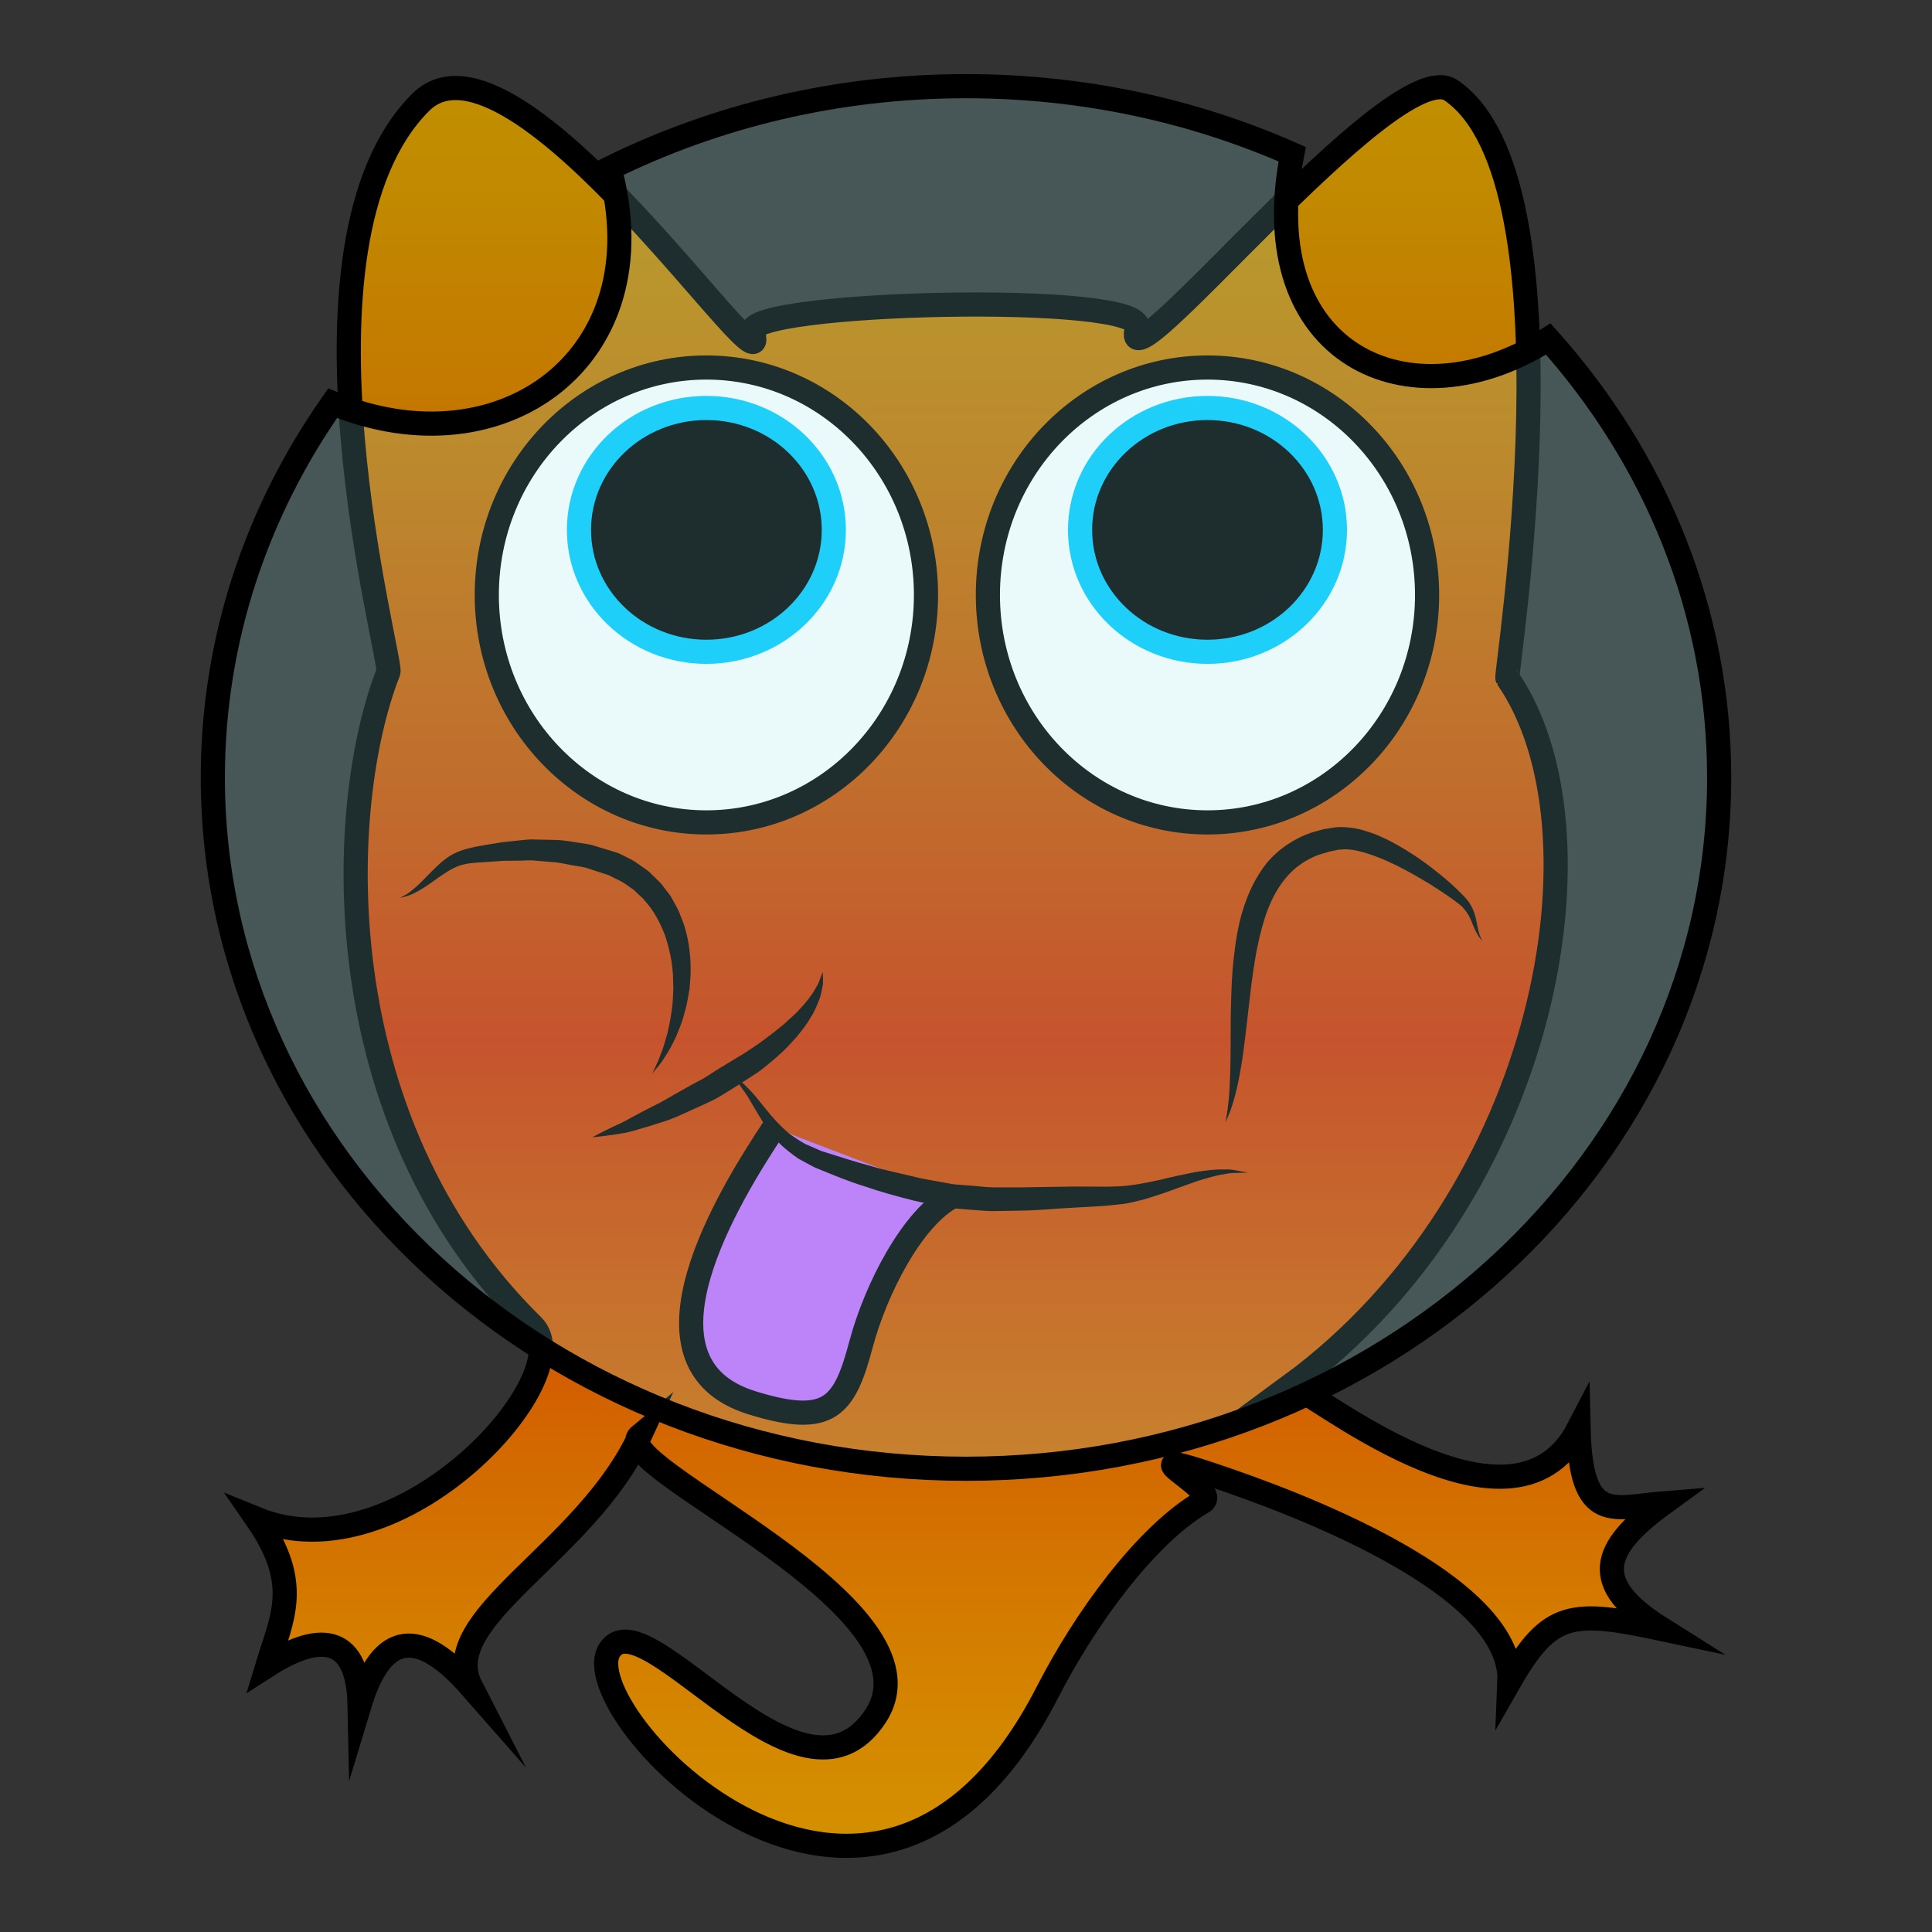
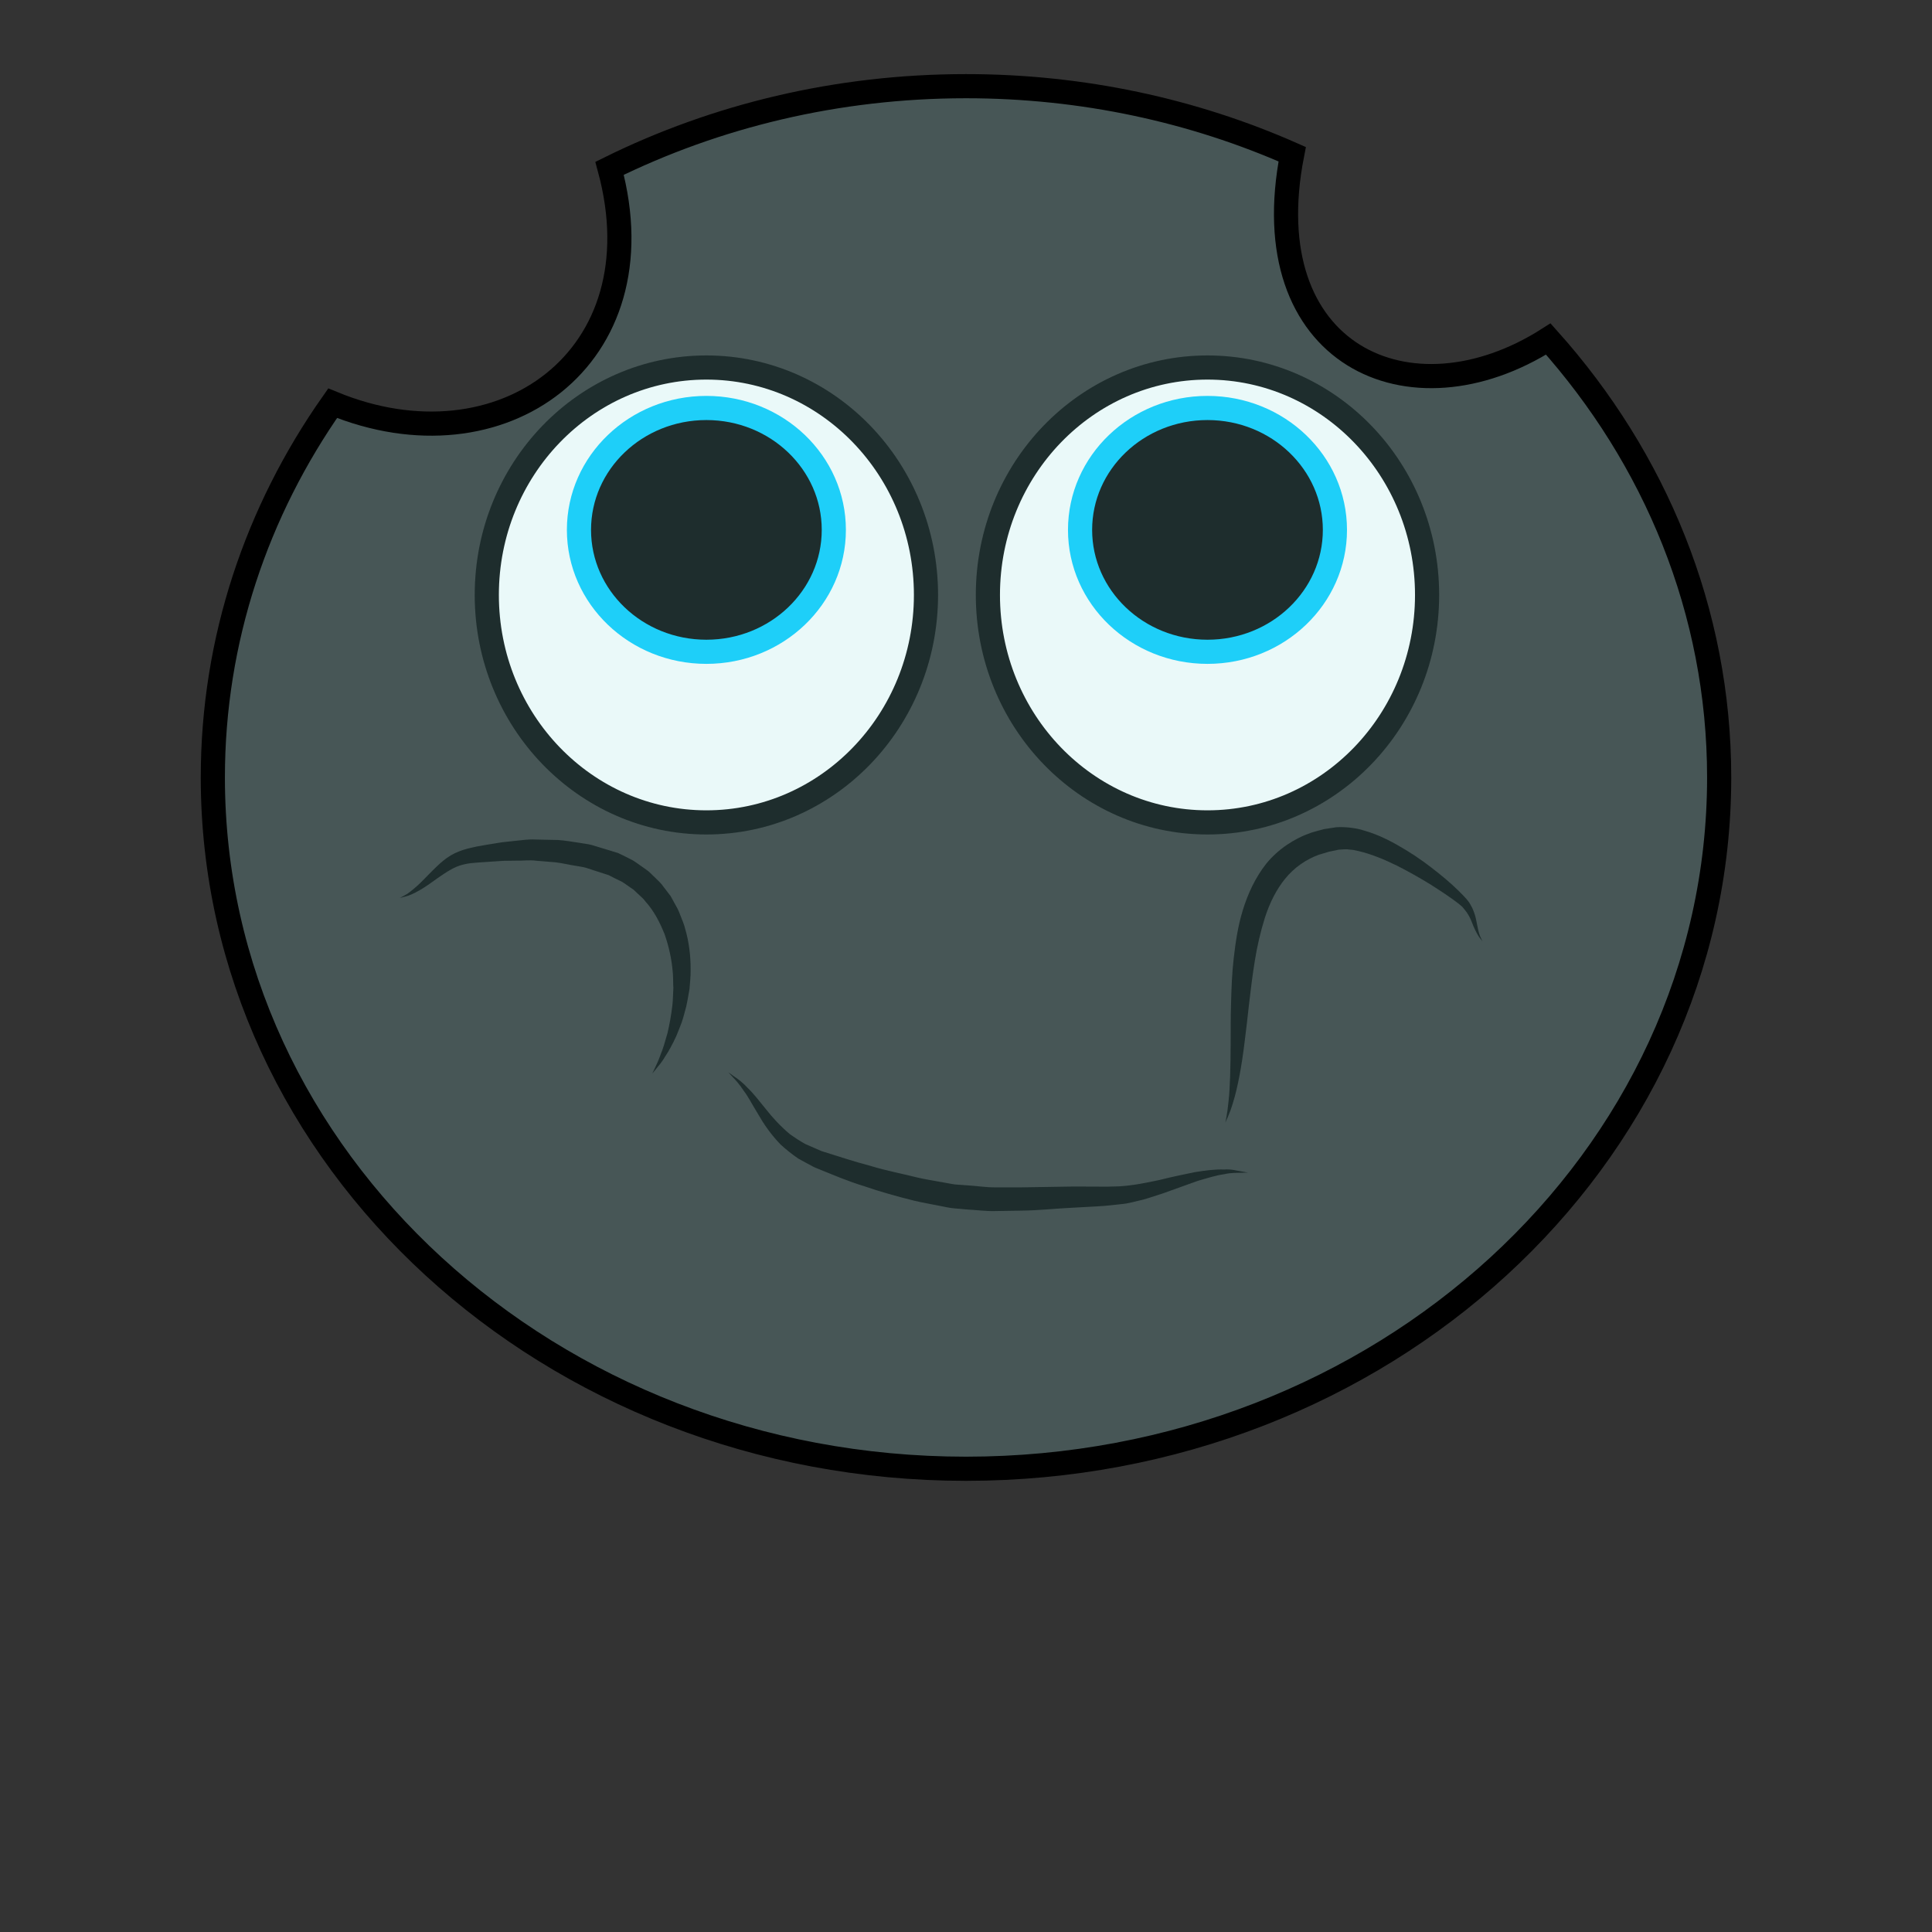
<svg xmlns="http://www.w3.org/2000/svg" version="1.1" id="Layer_1" x="0px" y="0px" width="160px" height="160px" viewBox="0 0 160 160" style="enable-background:new 0 0 160 160;" xml:space="preserve">
  <rect x="0" y="0" width="160" height="160" fill="#333333" stroke="none" />
  <g>
    <linearGradient id="brown_2_" gradientUnits="userSpaceOnUse" x1="79.515" y1="-0.866" x2="79.515" y2="159.974">
      <stop offset="0" style="stop-color:#BF9400" />
      <stop offset="0.091" style="stop-color:#C18B00" />
      <stop offset="0.237" style="stop-color:#C57400" />
      <stop offset="0.418" style="stop-color:#CC4E00" />
      <stop offset="0.541" style="stop-color:#D23000" />
      <stop offset="0.56" style="stop-color:#D23600" />
      <stop offset="0.747" style="stop-color:#D36700" />
      <stop offset="0.888" style="stop-color:#D48600" />
      <stop offset="0.967" style="stop-color:#D49200" />
    </linearGradient>
-     <path id="brown_1_" style="fill:url(#brown_2_);stroke:#000000;stroke-width:2;stroke-miterlimit:10;" d="M32.167,55.642   c-4.333,11-5.446,37.07,11.943,54.158c4.117,4.046-10.861,20.875-22.831,16c3.721,5.375,2.085,8.141,0.875,12.125   c4.679-3,7.513-2.168,7.625,3.25c1.888-6.25,5.053-6.25,9.221-1.5c-2.919-5.695,9.5-11.039,14-20.789   c-3,2.5,25.544,14.07,19.5,23.25c-6.139,9.322-19.025-9.969-22-5.5c-3.333,5.008,21.833,31.674,36.249,3.5   c3.067-5.994,8.109-12.986,12.84-15.75c1.754-1.025-7.84-5.25,2.252-1.75c8.291,2.877,23.47,9.236,23.162,16.629   c3.344-5.846,5.162-5.943,12.6-4.365c-5.961-3.746-5.037-6.635,0.148-10.402c-4.164,0.332-6.839,1.781-7.022-6.176   c-5.612,10.834-22.994-3.959-23.86-3.572c21.466-15.773,26.633-46.107,17.966-58.607c-0.169-0.244,6.333-41.166-4.667-48.666   c-4.748-3.237-27.832,25.832-26,19.666c0.895-3.006-32.622-2.177-31.833,0.334c2.046,6.509-19.708-26.79-27.5-19   C23.009,20.3,32.518,54.75,32.167,55.642z" />
-     <path style="fill:#C76BFF;stroke:#000000;stroke-width:2;stroke-miterlimit:10;" d="M64.095,93.396   c-3.681,5.559-12.35,19.525-1.813,22.78c6.44,1.99,7.649,0.324,9.036-4.881c1.213-4.547,4.265-10.511,7.582-12.228" />
    <g>
-       <path d="M68.138,80.485c0,0,0.003,0.097,0.008,0.28c-0.004,0.182,0.032,0.451,0,0.789c-0.08,0.327-0.121,0.798-0.311,1.251    c-0.176,0.458-0.386,0.986-0.722,1.487c-0.292,0.541-0.706,1.039-1.139,1.58c-0.46,0.504-0.94,1.056-1.508,1.532    c-0.273,0.254-0.557,0.503-0.856,0.737c-0.315,0.247-0.55,0.47-0.95,0.732c-0.633,0.407-1.275,0.821-1.918,1.234    c-0.666,0.388-1.265,0.834-1.996,1.144c-0.698,0.343-1.405,0.642-2.076,0.949c-0.668,0.317-1.329,0.583-1.973,0.769    c-0.635,0.213-1.243,0.391-1.804,0.551c-0.554,0.173-1.071,0.306-1.552,0.366c-0.471,0.083-0.884,0.134-1.221,0.18    c-0.676,0.086-1.059,0.115-1.059,0.115s0.348-0.194,0.952-0.498c0.303-0.149,0.666-0.335,1.086-0.523    c0.423-0.177,0.879-0.441,1.382-0.712c0.501-0.273,1.042-0.565,1.623-0.85c0.589-0.272,1.166-0.63,1.772-0.97    c0.609-0.338,1.224-0.706,1.87-1.04c0.646-0.31,1.281-0.783,1.93-1.173c0.654-0.396,1.308-0.792,1.952-1.181    c0.524-0.358,1.2-0.771,1.722-1.187c0.561-0.409,1.075-0.824,1.568-1.223c0.446-0.432,0.93-0.805,1.28-1.217    c0.389-0.392,0.688-0.785,0.958-1.146c0.269-0.358,0.416-0.692,0.6-0.978C68,80.848,68.138,80.485,68.138,80.485z" />
-     </g>
+       </g>
    <g>
      <path d="M103.354,97.11c0,0-0.184,0.004-0.528,0.012c-0.341,0.018-0.863-0.021-1.473,0.127c-0.612,0.077-1.343,0.309-2.182,0.554    c-0.837,0.301-1.782,0.64-2.812,1.01c-0.533,0.17-1.082,0.364-1.668,0.531c-0.604,0.126-1.207,0.332-1.879,0.382    c-0.334,0.036-0.672,0.072-1.015,0.109c-0.31,0.038-0.645,0.047-0.972,0.073c-0.659,0.036-1.333,0.074-2.018,0.111    c-1.374,0.064-2.759,0.222-4.223,0.24c-0.733,0.012-1.472,0.024-2.214,0.036c-0.742,0.016-1.508-0.089-2.263-0.129l-1.134-0.101    c-0.45-0.041-0.742-0.132-1.12-0.195c-0.716-0.146-1.423-0.263-2.138-0.432c-1.437-0.36-2.849-0.749-4.156-1.206    c-1.332-0.402-2.573-0.938-3.754-1.415l-0.221-0.089l-0.165-0.071l-0.103-0.055l-0.407-0.218c-0.269-0.146-0.533-0.29-0.793-0.431    c-0.516-0.353-1.044-0.776-1.472-1.171c-0.818-0.843-1.407-1.721-1.851-2.498c-0.475-0.766-0.818-1.453-1.202-1.953    c-0.346-0.533-0.682-0.897-0.921-1.143c-0.234-0.254-0.359-0.389-0.359-0.389s0.149,0.106,0.43,0.307    c0.284,0.198,0.718,0.484,1.156,0.97c0.482,0.447,0.964,1.086,1.524,1.769c0.549,0.704,1.206,1.417,1.988,2.08    c0.416,0.294,0.815,0.558,1.298,0.826c0.271,0.118,0.548,0.237,0.828,0.359l0.423,0.186l0.106,0.047l0.014,0.006    c0.017,0.007-0.098-0.043-0.043-0.02l0.028,0.009l0.055,0.017l0.222,0.07c1.186,0.37,2.423,0.78,3.733,1.124    c1.3,0.401,2.652,0.65,4.007,0.994c0.689,0.152,1.418,0.262,2.13,0.396c0.341,0.051,0.758,0.157,1.038,0.164l1.052,0.076    c0.704,0.047,1.393,0.159,2.108,0.155c0.715,0,1.427-0.001,2.134-0.001c1.439-0.023,2.856-0.045,4.227-0.067    c0.686,0.001,1.36,0.002,2.021,0.003c0.333,0,0.651,0.017,0.984,0.004c0.301-0.008,0.598-0.017,0.891-0.025    c1.177-0.065,2.318-0.304,3.376-0.531c1.057-0.264,2.055-0.473,2.942-0.65c0.902-0.143,1.69-0.24,2.363-0.212    c0.665-0.048,1.146,0.114,1.488,0.161C103.173,97.077,103.354,97.11,103.354,97.11z" />
    </g>
    <ellipse style="fill:#FFFFFF;stroke:#000000;stroke-width:2;stroke-miterlimit:10;" cx="58.5" cy="49.272" rx="18.186" ry="18.836" />
    <ellipse style="stroke:#00CAFF;stroke-width:2;stroke-miterlimit:10;" cx="58.5" cy="43.883" rx="10.553" ry="10.096" />
    <ellipse style="fill:#FFFFFF;stroke:#000000;stroke-width:2;stroke-miterlimit:10;" cx="99.999" cy="49.272" rx="18.186" ry="18.836" />
    <ellipse style="stroke:#00CAFF;stroke-width:2;stroke-miterlimit:10;" cx="99.999" cy="43.883" rx="10.553" ry="10.096" />
    <g>
      <path d="M101.477,92.969c0,0,0.161-0.667,0.272-1.825c0.125-1.162,0.159-2.827,0.169-4.837c0.005-1.005-0.004-2.099,0.034-3.262    c0.032-1.163,0.07-2.398,0.219-3.682c0.147-1.281,0.335-2.625,0.748-3.97c0.411-1.339,1.023-2.7,1.966-3.892    c0.967-1.172,2.303-2.065,3.703-2.541c0.352-0.109,0.706-0.204,1.057-0.294l0.531-0.083l0.264-0.041l0.132-0.02l0.065-0.01    l0.115-0.008l0.031,0c0.544-0.039,1.554,0.062,2.153,0.269c1.341,0.378,2.459,0.997,3.479,1.613    c1.021,0.617,1.919,1.283,2.719,1.928c0.804,0.642,1.498,1.271,2.084,1.889c0.148,0.156,0.28,0.298,0.436,0.51    c0.097,0.17,0.194,0.312,0.276,0.493c0.171,0.37,0.265,0.701,0.321,0.996c0.113,0.589,0.202,1.021,0.316,1.317    c0.132,0.285,0.203,0.438,0.203,0.438s-0.104-0.135-0.299-0.387c-0.174-0.266-0.396-0.706-0.6-1.25    c-0.104-0.271-0.253-0.548-0.426-0.797c-0.089-0.13-0.228-0.275-0.343-0.423c-0.091-0.081-0.244-0.215-0.4-0.333    c-0.628-0.482-1.396-0.988-2.233-1.518c-0.844-0.521-1.777-1.051-2.775-1.557c-1-0.494-2.092-0.952-3.192-1.212l-0.412-0.088    c-0.13-0.021-0.237-0.02-0.355-0.036c-0.192-0.049-0.561-0.006-0.875,0.01l-0.79,0.167l-0.842,0.25    c-1.095,0.401-2.057,1.075-2.795,1.985c-0.744,0.909-1.288,2.025-1.671,3.204c-0.372,1.185-0.657,2.411-0.847,3.625    c-0.393,2.43-0.585,4.774-0.853,6.785c-0.246,2.013-0.572,3.696-0.921,4.838c-0.16,0.573-0.343,1.016-0.465,1.303    C101.545,92.814,101.477,92.969,101.477,92.969z" />
    </g>
    <g>
      <path d="M33.117,74.364c0,0,0.135-0.074,0.388-0.212c0.27-0.123,0.58-0.391,0.974-0.725c0.396-0.342,0.825-0.817,1.358-1.347    c0.543-0.518,1.157-1.177,2.175-1.57c0.407-0.17,0.922-0.286,1.462-0.403c0.509-0.104,1.021-0.175,1.532-0.261    c0.278-0.039,0.464-0.088,0.827-0.12c0.268-0.029,0.538-0.059,0.812-0.088c0.558-0.046,1.083-0.149,1.705-0.112    c0.607,0.013,1.226,0.026,1.851,0.04c0.622,0.036,1.233,0.153,1.857,0.246c0.311,0.056,0.626,0.082,0.936,0.165l0.931,0.281    l0.935,0.286l0.234,0.072l0.059,0.018l0.029,0.009l0.092,0.043l0.103,0.05l0.411,0.201c0.277,0.15,0.532,0.247,0.826,0.446    l0.873,0.615c0.308,0.195,0.508,0.456,0.764,0.683c0.241,0.236,0.492,0.46,0.682,0.737l0.605,0.791l0.471,0.859    c0.168,0.279,0.277,0.58,0.391,0.875c0.106,0.298,0.248,0.583,0.317,0.885c0.356,1.188,0.482,2.375,0.477,3.481    c0.011,0.554-0.058,1.088-0.093,1.603c-0.094,0.509-0.168,1.001-0.276,1.464c-0.133,0.458-0.227,0.903-0.376,1.309    C56.29,85.086,56.153,85.47,56,85.82c-0.323,0.696-0.64,1.278-0.949,1.729c-0.27,0.471-0.576,0.781-0.748,1.011    c-0.181,0.223-0.278,0.342-0.278,0.342s0.065-0.14,0.187-0.401c0.116-0.264,0.312-0.631,0.485-1.134    c0.206-0.487,0.38-1.103,0.58-1.799c0.167-0.708,0.315-1.509,0.415-2.384c0.042-0.438,0.048-0.897,0.073-1.366    c-0.032-0.47-0.001-0.956-0.063-1.448c-0.09-0.986-0.314-2-0.657-2.989c-0.388-0.967-0.874-1.935-1.592-2.723    c-0.152-0.222-0.36-0.391-0.555-0.574c-0.201-0.168-0.378-0.398-0.596-0.517l-0.621-0.434c-0.206-0.148-0.529-0.27-0.787-0.409    l-0.407-0.208l-0.102-0.052l-0.013-0.006c0.025,0.012-0.075-0.035,0.054,0.024L50.4,72.472l-0.051-0.016l-0.202-0.064l-0.806-0.26    l-0.803-0.263c-0.271-0.079-0.561-0.106-0.839-0.162c-0.562-0.084-1.118-0.225-1.667-0.292c-0.549-0.045-1.092-0.089-1.626-0.133    c-0.52-0.08-1.116,0.011-1.657-0.006c-0.275,0.003-0.548,0.007-0.817,0.011c-0.174-0.012-0.514,0.027-0.757,0.037    c-0.515,0.034-1.015,0.067-1.5,0.1c-0.434,0.036-0.863,0.054-1.326,0.179c-0.73,0.17-1.422,0.647-2.02,1.059    c-0.598,0.434-1.141,0.818-1.62,1.088c-0.478,0.272-0.891,0.449-1.166,0.504C33.266,74.326,33.117,74.364,33.117,74.364z" />
    </g>
    <path id="Normal_1_" style="fill:#98E3E5;fill-opacity:0.2;stroke:#000000;stroke-width:2;stroke-miterlimit:10;" d="   M142.374,64.386c0,31.619-27.926,57.25-62.375,57.25c-34.447,0-62.373-25.631-62.373-57.25c0-11.421,3.644-22.062,9.923-30.994   C41.5,39.139,54.75,29.639,50.482,13.94C59.27,9.6,69.321,7.137,79.999,7.137c9.679,0,18.841,2.023,27.015,5.635   c-3.264,16.617,9.736,22.617,21.209,15.303C137.065,37.955,142.374,50.602,142.374,64.386z" />
  </g>
</svg>